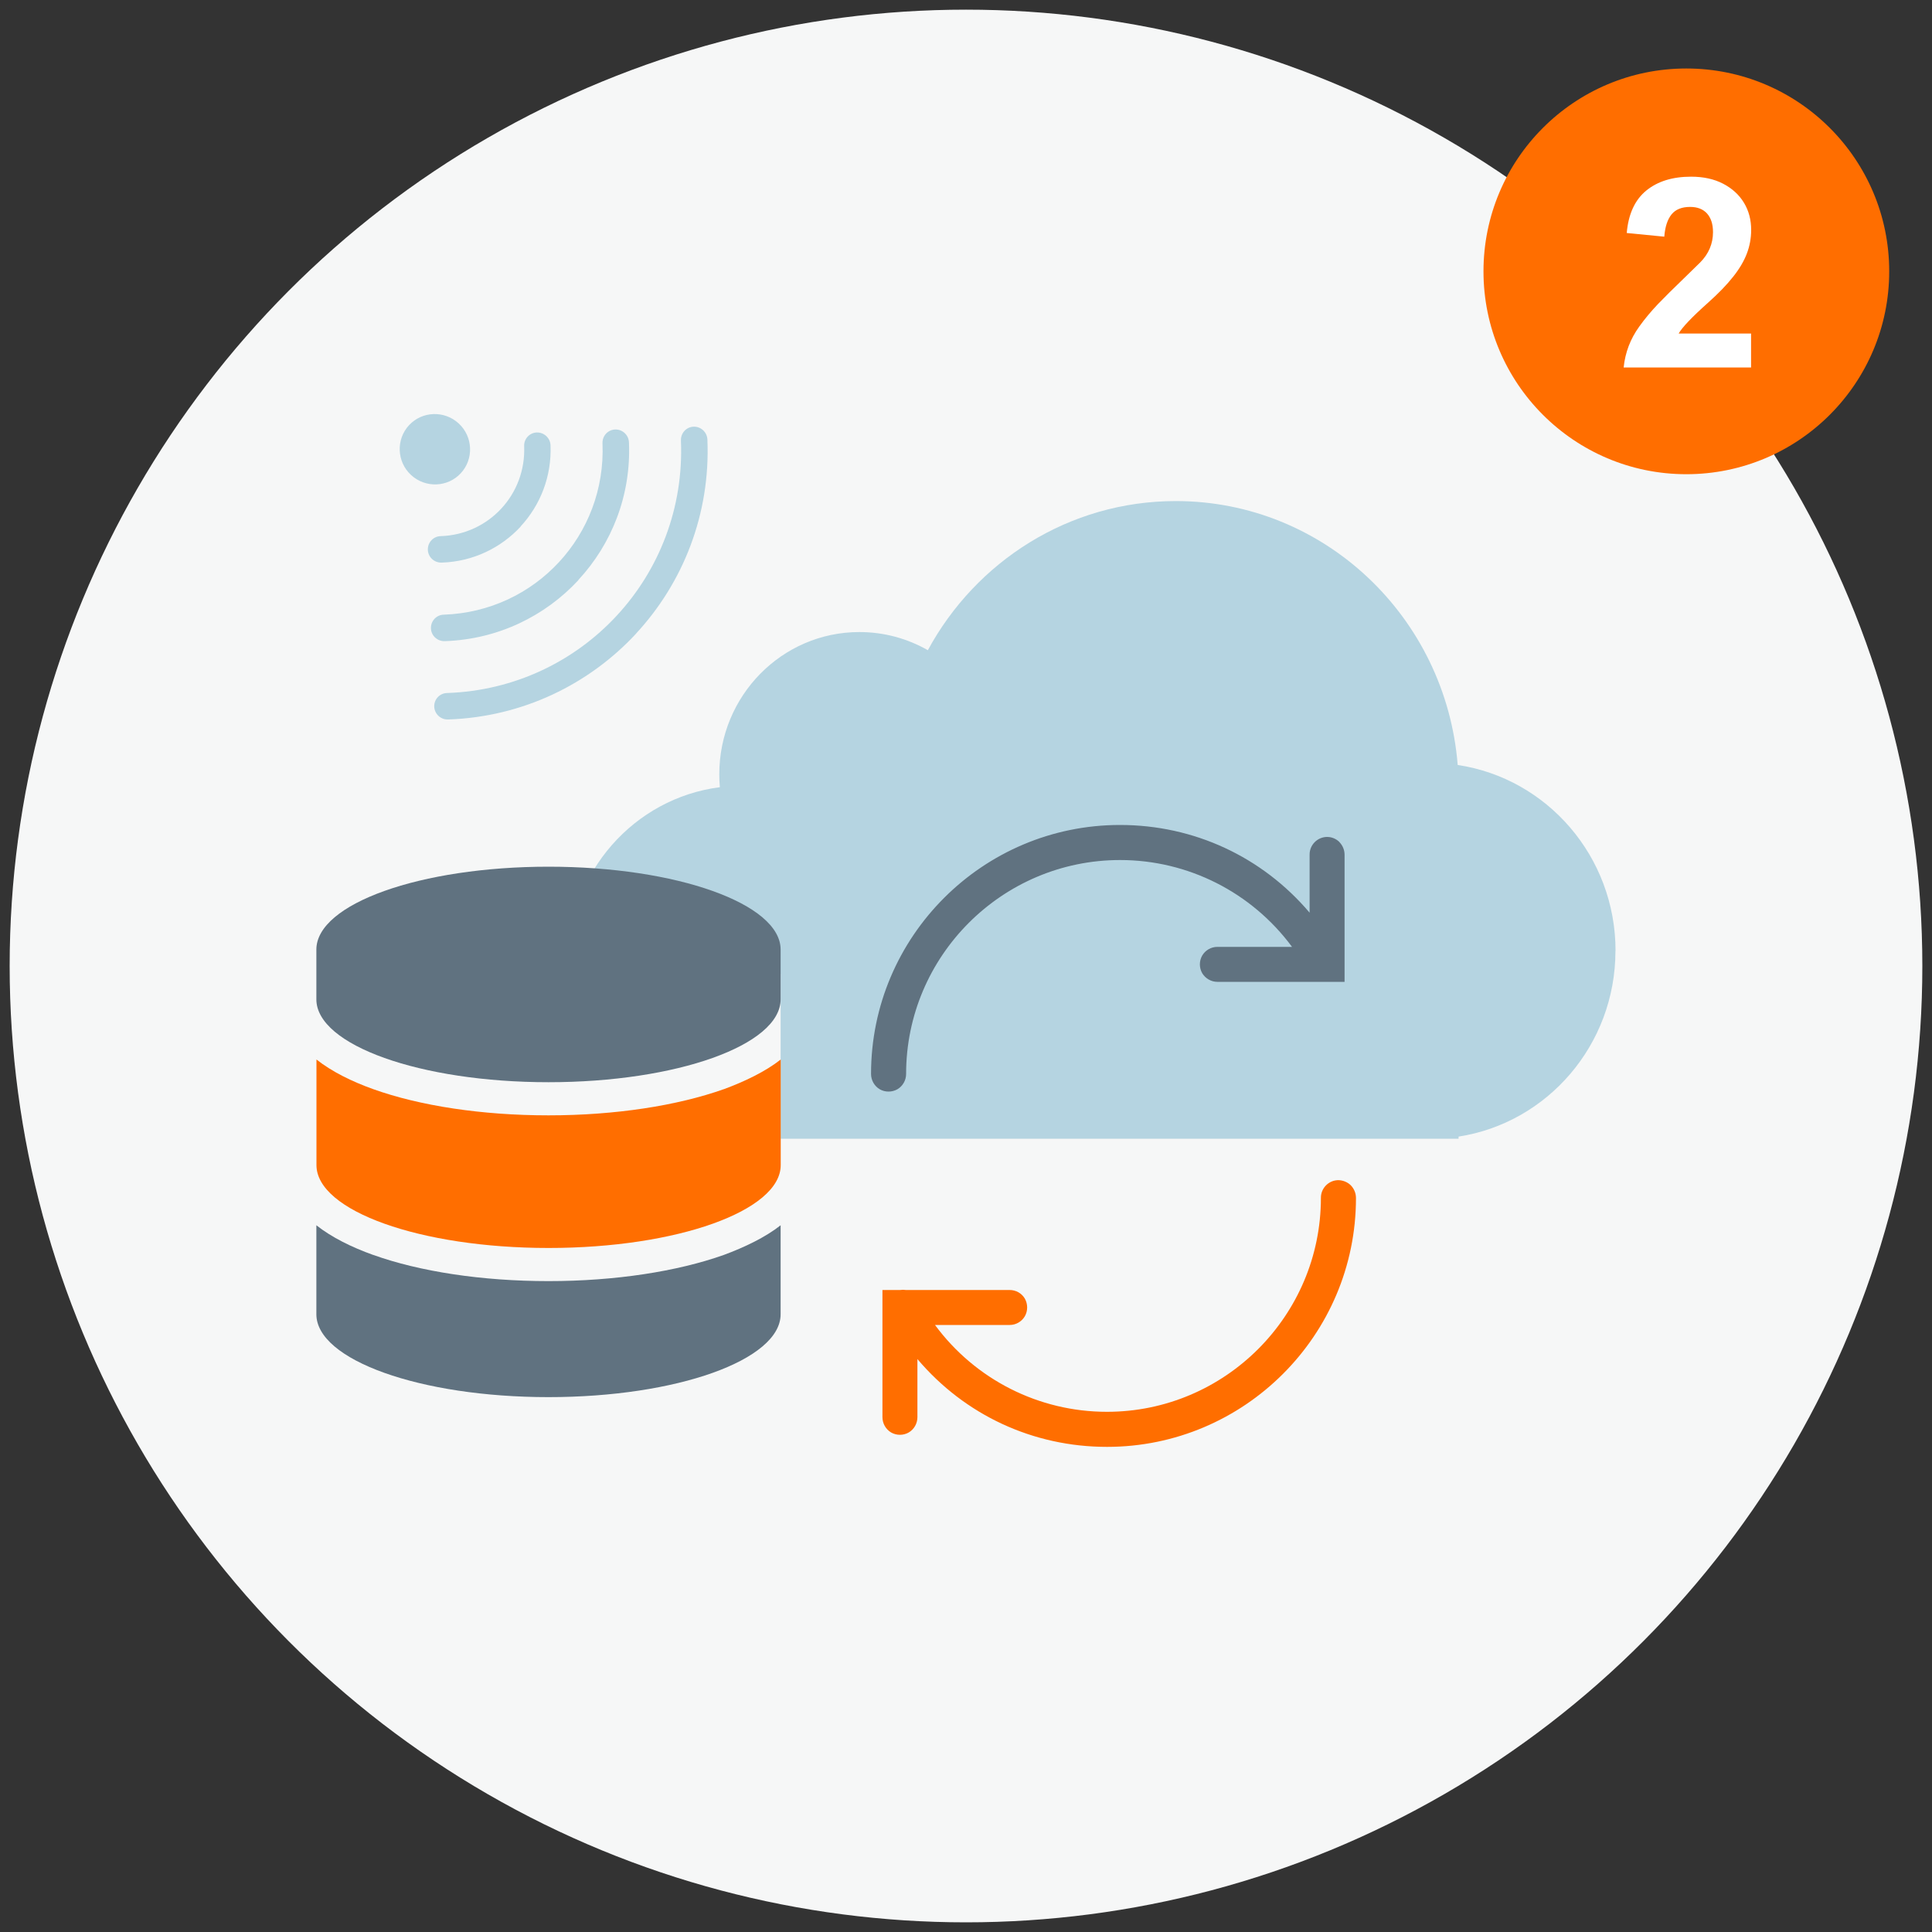
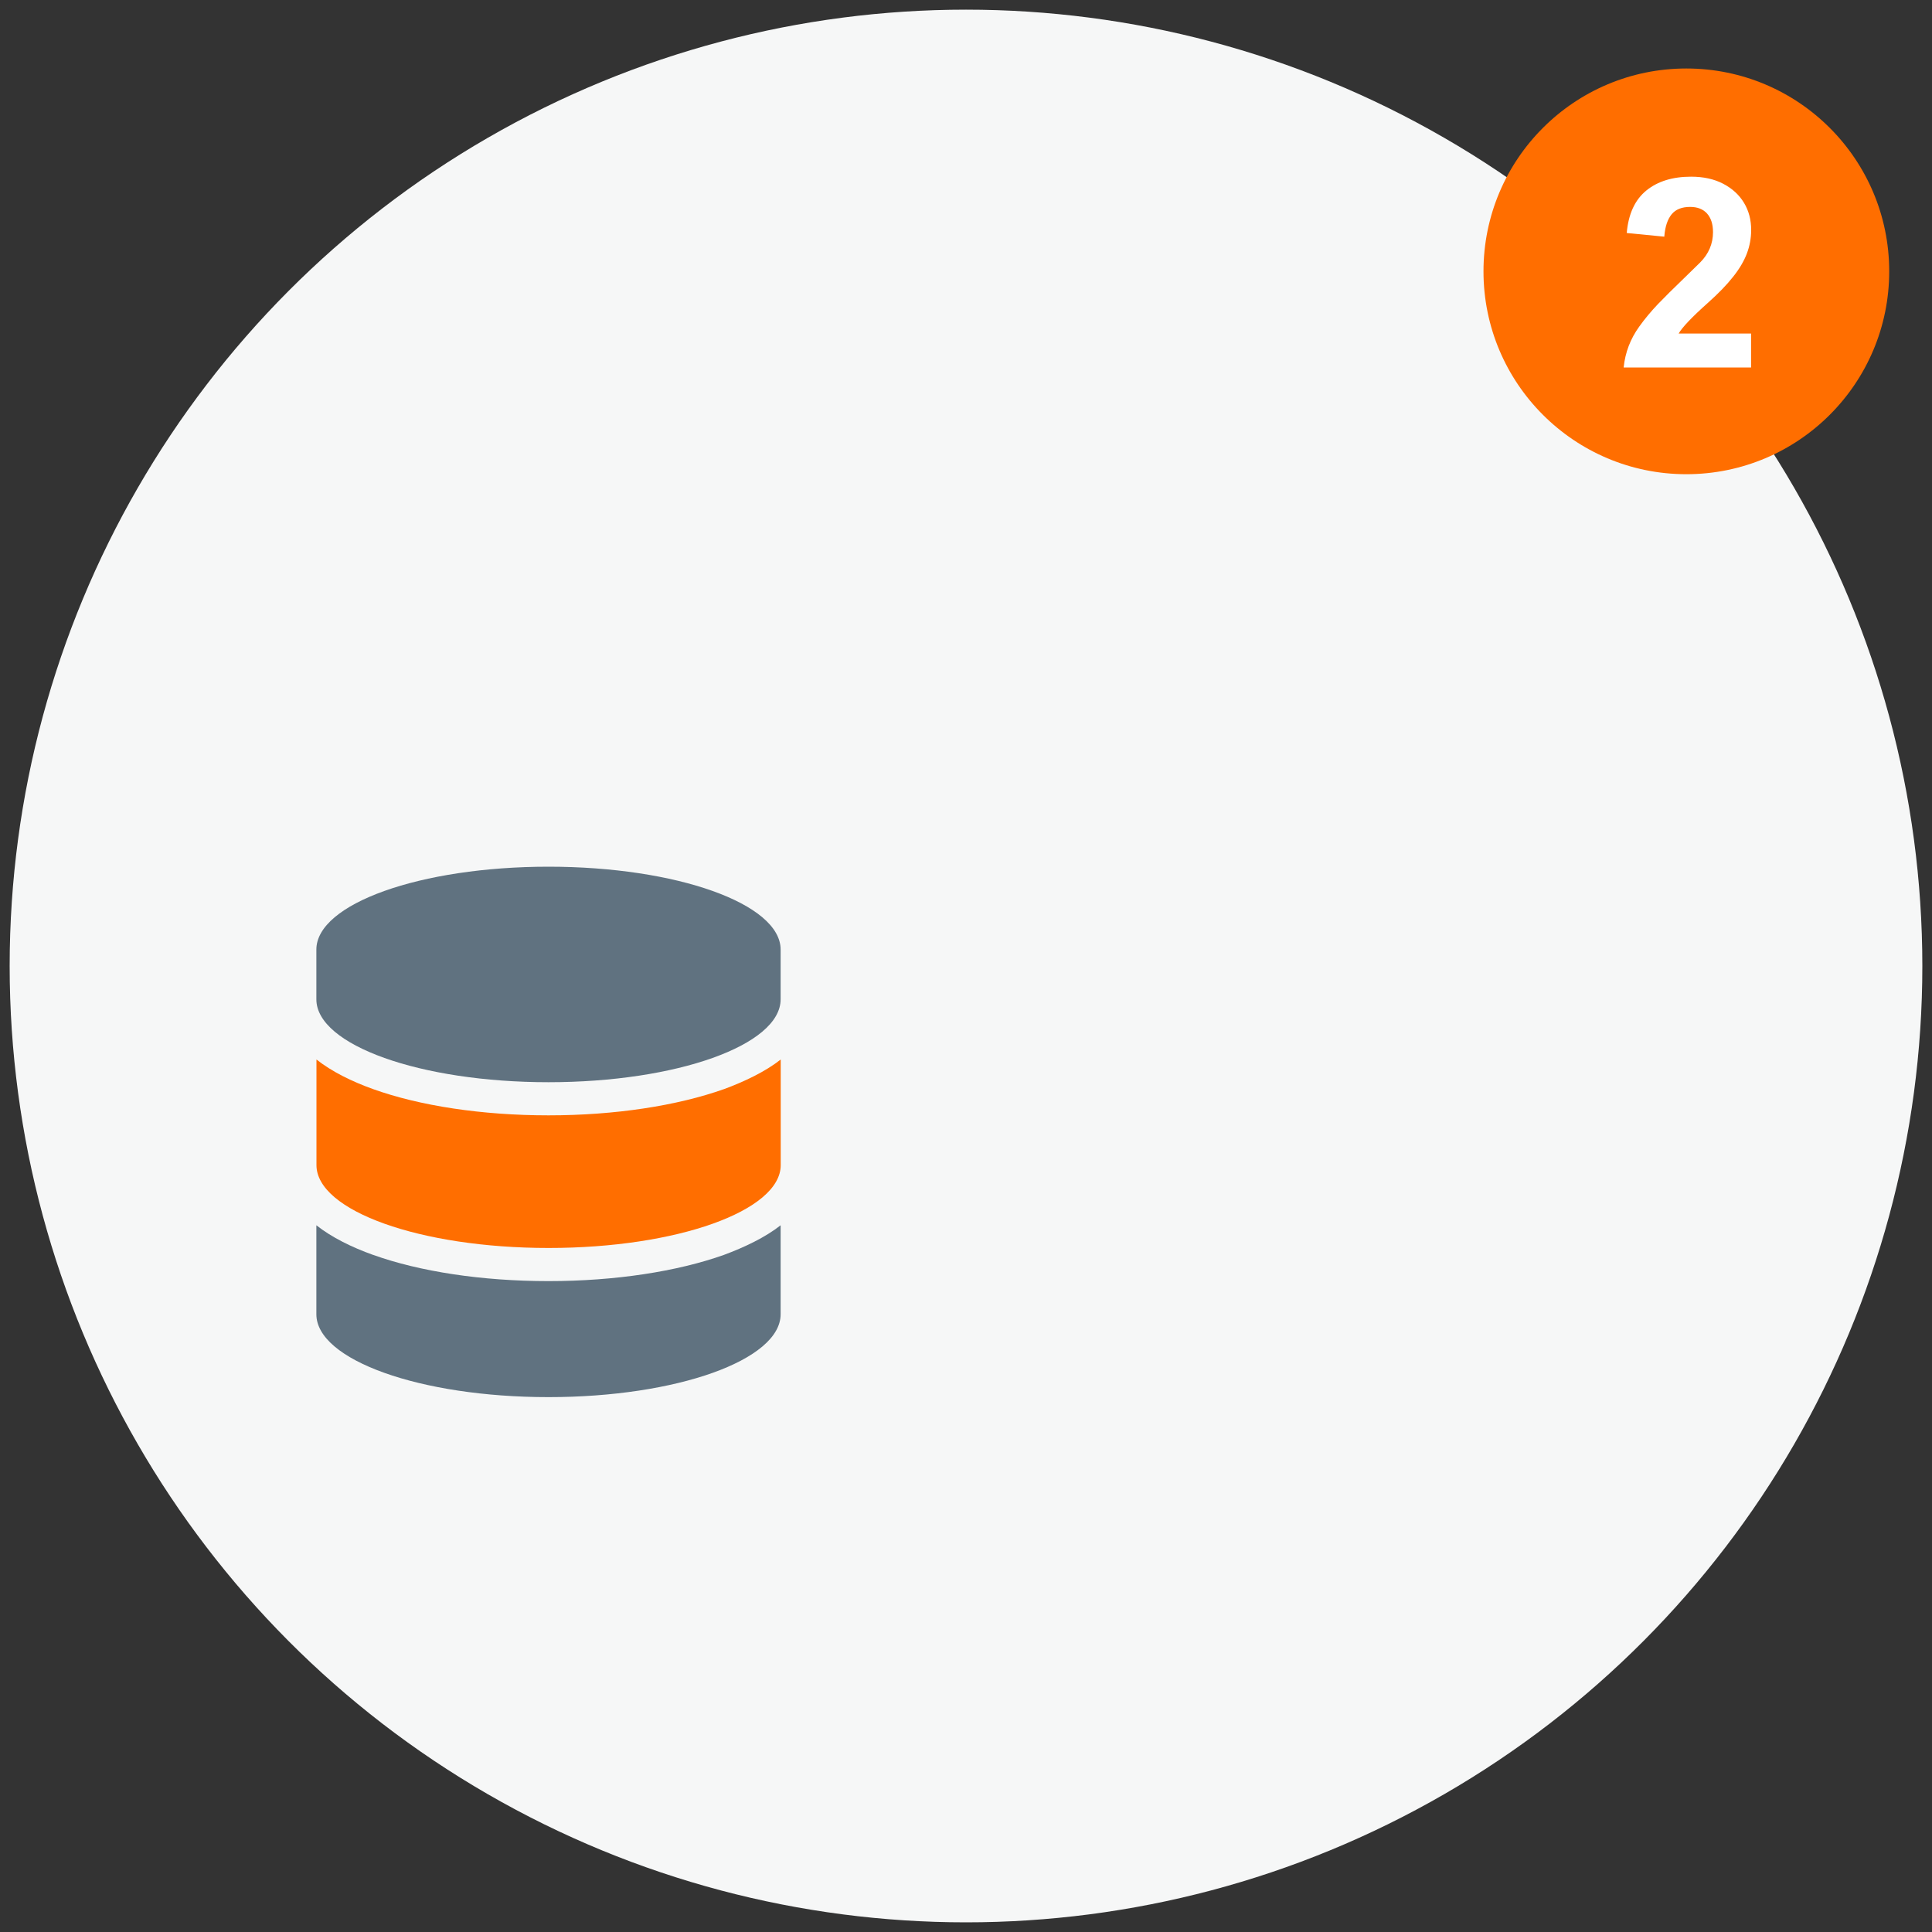
<svg xmlns="http://www.w3.org/2000/svg" height="200" id="icons" viewBox="0 0 200 200" width="200">
  <rect x="0" y="0" width="200" height="200" fill="#333333" stroke="none" />
  <defs>
    <style>
      .cls-1 {
        fill: #ff6e00;
      }

      .cls-2 {
        fill: #fff;
      }

      .cls-3 {
        fill: #607280;
      }

      .cls-4 {
        fill: #b5d4e1;
      }

      .cls-5 {
        fill: #f6f7f7;
      }
    </style>
  </defs>
  <g>
    <circle class="cls-5" cx="100" cy="100" r="99" />
    <g>
-       <path class="cls-4" d="M167.24,98.43c0-9.78-7.1-17.86-16.34-19.24-1.22-15.29-13.81-27.32-29.18-27.32-11.06,0-20.69,6.24-25.67,15.44-2.1-1.2-4.51-1.88-7.09-1.88-8.01,0-14.5,6.6-14.5,14.73,0,.45.02.89.06,1.33-8.86,1.13-15.72,8.81-15.72,18.12,0,10.09,8.05,18.27,17.97,18.27h74.22v-.22c9.19-1.42,16.24-9.49,16.24-19.22Z" />
-       <path class="cls-3" d="M138.66,87.17c-.34-.34-.81-.54-1.31-.53-1,.02-1.79.85-1.78,1.83v6.01c-4.91-5.79-11.98-9.08-19.63-9.08-14.21,0-25.77,11.56-25.77,25.77,0,.65.34,1.26.9,1.59.28.16.59.24.91.24s.63-.08.92-.24c.56-.33.9-.94.9-1.58,0-12.21,9.94-22.15,22.15-22.15,7.04,0,13.62,3.34,17.8,8.99h-7.73c-.64,0-1.24.34-1.57.9-.32.56-.32,1.26,0,1.82.33.55.93.9,1.56.9h13.18v-13.15c0-.49-.19-.96-.53-1.31Z" />
-       <path class="cls-1" d="M139.83,122.7c-.34-.34-.84-.53-1.31-.53h0c-1,.02-1.79.85-1.78,1.83,0,12.21-9.94,22.15-22.15,22.15-7.05,0-13.63-3.34-17.8-8.99h7.7s.03,0,.04,0c.63,0,1.23-.34,1.56-.9.32-.56.32-1.26,0-1.83-.33-.56-.92-.89-1.58-.89h-10.74c-.19-.03-.39-.03-.58,0h-1.84v13.16c0,.65.34,1.26.9,1.59.56.32,1.26.32,1.82,0,.56-.33.9-.94.9-1.58v-6.02c4.91,5.8,11.98,9.09,19.63,9.09,14.21,0,25.77-11.56,25.77-25.76,0-.49-.19-.96-.53-1.31Z" />
-       <rect class="cls-5" height="33" width="47.85" x="32.96" y="100.82" />
      <g>
        <path class="cls-3" d="M80.81,98.3v5.15c0,4.74-10.76,8.58-24.03,8.58s-24.03-3.84-24.03-8.58v-5.15c0-4.74,10.76-8.58,24.03-8.58s24.03,3.84,24.03,8.58ZM38.64,129.91c4.81,1.72,11.23,2.71,18.14,2.71s13.33-1,18.15-2.71c2.13-.79,4.28-1.81,5.88-3.07v9.21c0,4.74-10.76,8.58-24.03,8.58s-24.03-3.84-24.03-8.58v-9.21c1.6,1.26,3.65,2.27,5.88,3.07Z" />
        <path class="cls-1" d="M74.94,112.75c2.13-.79,4.28-1.81,5.88-3.07v10.93c0,4.74-10.76,8.58-24.03,8.58s-24.03-3.84-24.03-8.58v-10.93c1.6,1.26,3.65,2.27,5.88,3.07,4.81,1.72,11.23,2.71,18.14,2.71s13.33-1,18.15-2.71Z" />
      </g>
-       <path class="cls-4" d="M65.85,65.58c4.85-5.24,7.7-12.34,7.38-20.06-.02-.75-.64-1.36-1.4-1.35-.75.01-1.35.63-1.34,1.39,0,.02,0,.04,0,.06.58,13.96-10.24,25.64-24.2,26.12-.75.01-1.35.63-1.34,1.39.02.75.64,1.36,1.4,1.35.02,0,.04,0,.06,0,7.72-.27,14.58-3.65,19.44-8.89ZM59.87,60.04c3.45-3.72,5.47-8.76,5.24-14.23-.02-.75-.64-1.36-1.4-1.35-.75.01-1.35.63-1.34,1.39,0,.02,0,.04,0,.06.39,9.47-6.94,17.39-16.42,17.72-.75.01-1.35.63-1.34,1.39s.64,1.36,1.4,1.35c.02,0,.04,0,.06,0,5.48-.19,10.35-2.59,13.8-6.31ZM53.89,54.5c2.04-2.2,3.23-5.18,3.1-8.41-.03-.75-.67-1.34-1.42-1.32s-1.34.66-1.31,1.41h0c.21,4.99-3.64,9.15-8.63,9.32-.75.01-1.35.63-1.34,1.39s.64,1.36,1.4,1.35c.02,0,.04,0,.06,0,3.23-.11,6.11-1.53,8.15-3.73ZM47.7,48.99c1.36-1.47,1.27-3.78-.21-5.15-1.48-1.37-3.79-1.29-5.15.18-1.36,1.47-1.27,3.78.21,5.15,1.48,1.37,3.79,1.29,5.15-.18Z" />
    </g>
  </g>
  <g>
    <circle class="cls-1" cx="174.57" cy="28.09" r="21" />
    <path class="cls-2" d="M168.08,38.04c.16-1.56.7-2.97,1.62-4.24.57-.8,1.21-1.56,1.92-2.31.71-.74,1.6-1.62,2.66-2.64.6-.58,1.17-1.14,1.72-1.68.88-.89,1.33-1.94,1.33-3.14,0-.83-.21-1.47-.62-1.93-.42-.46-1-.68-1.75-.68-.85,0-1.49.25-1.91.76-.42.51-.68,1.27-.76,2.29v.03l-3.89-.38c.17-1.97.85-3.44,2.03-4.4,1.18-.96,2.73-1.43,4.63-1.43,1.27,0,2.38.24,3.32.73s1.66,1.15,2.16,1.98.74,1.77.74,2.8c0,.85-.15,1.66-.44,2.43-.29.77-.76,1.58-1.42,2.41-.65.83-1.53,1.74-2.63,2.72-1.65,1.47-2.65,2.53-3.02,3.17h7.5v3.51h-13.21Z" />
  </g>
</svg>